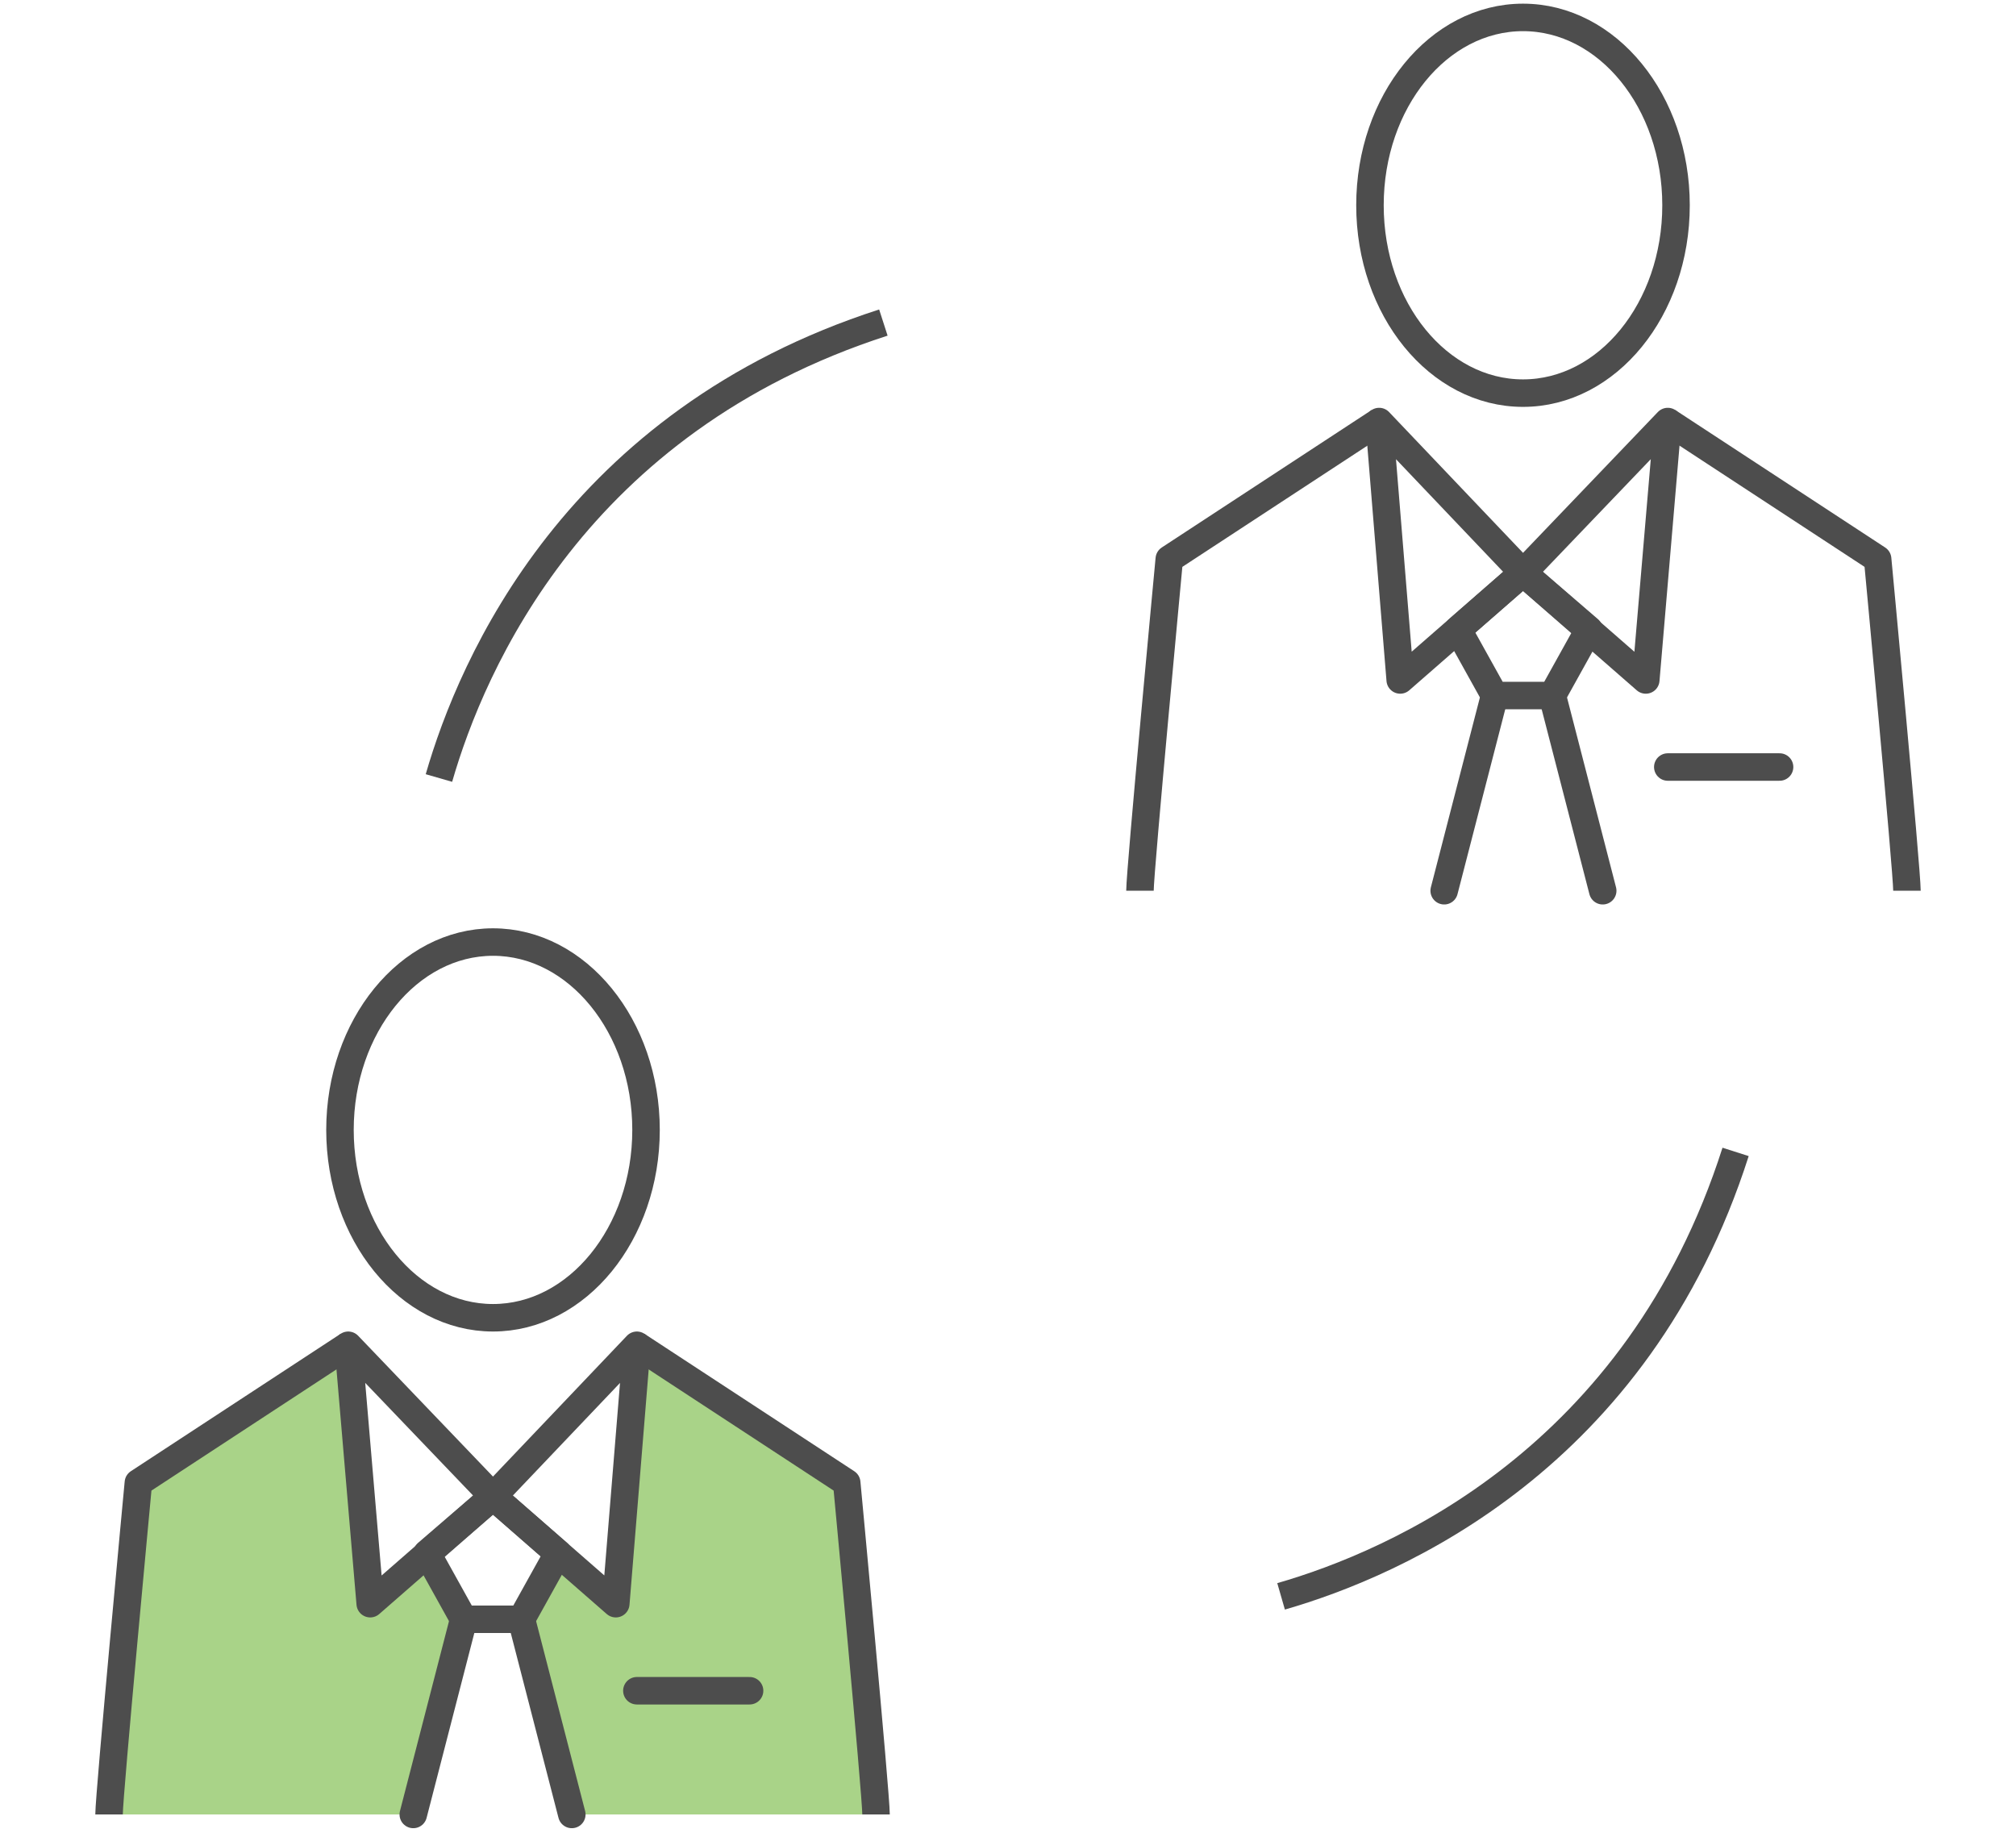
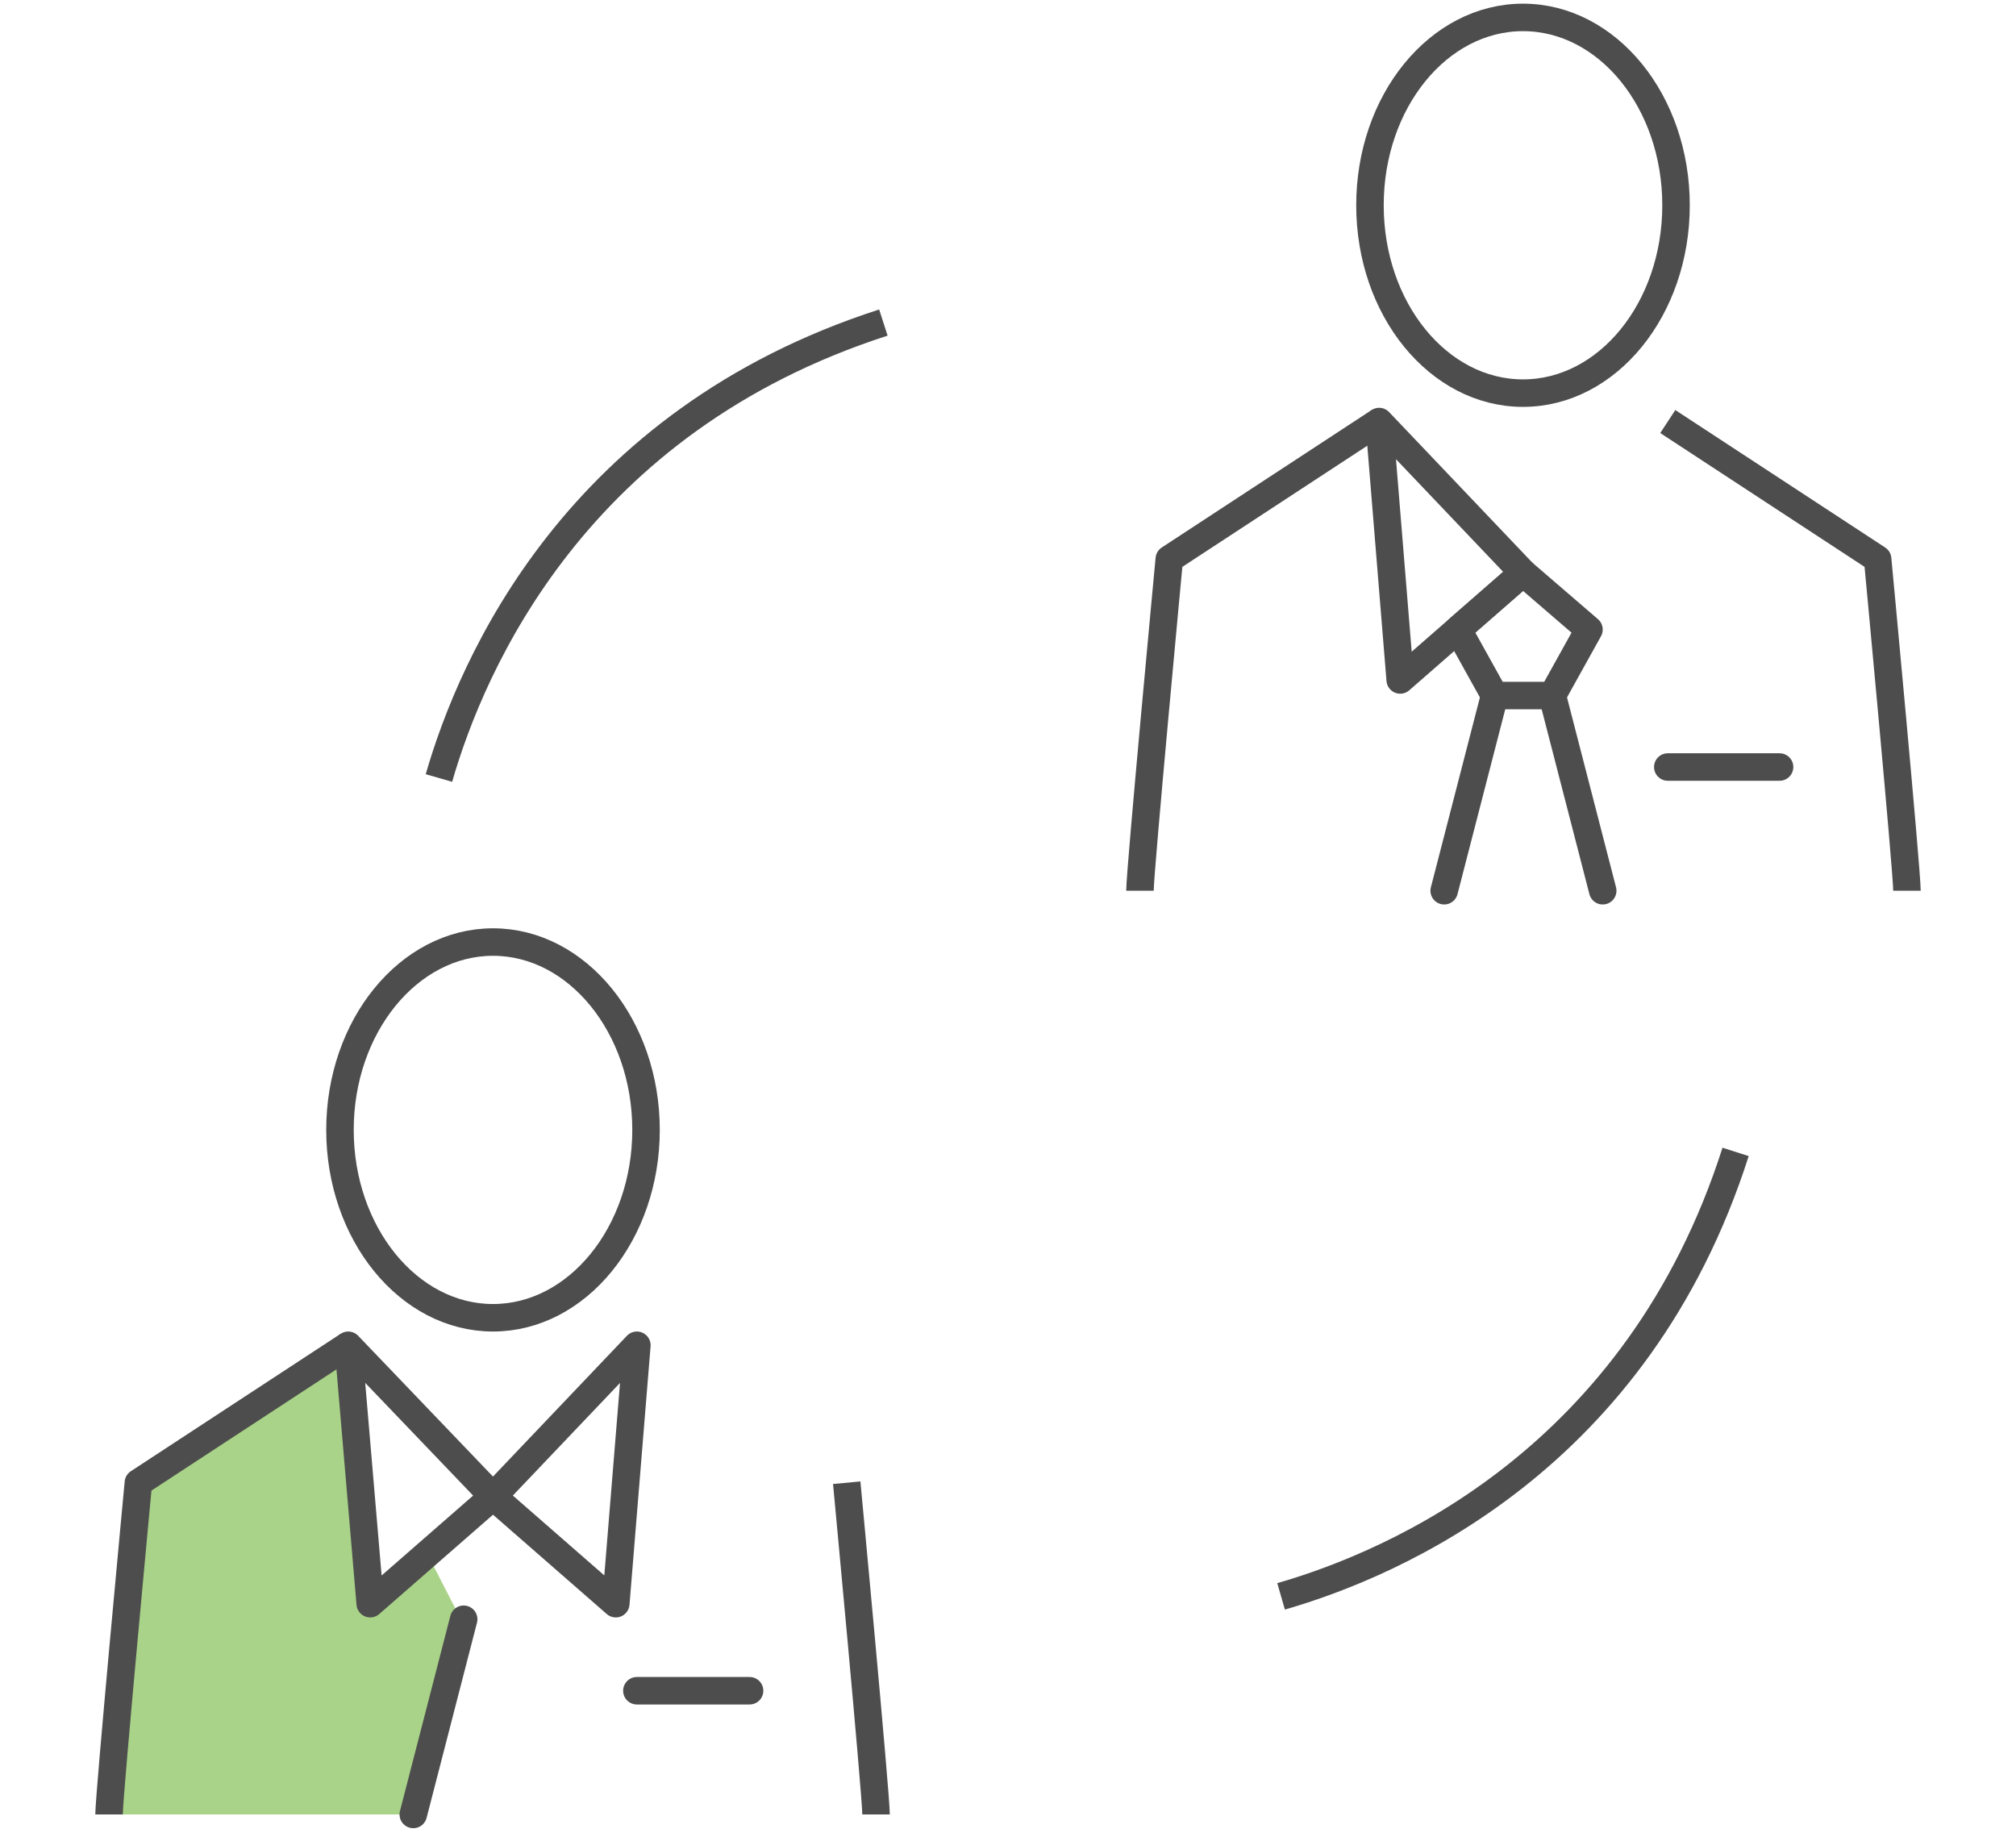
<svg xmlns="http://www.w3.org/2000/svg" version="1.1" id="Layer_1" x="0px" y="0px" viewBox="0 0 220 200" style="enable-background:new 0 0 220 200;" xml:space="preserve">
  <style type="text/css">
	.st0{fill:#A9D388;}
	.st1{fill:none;stroke:#4D4D4D;stroke-width:3;stroke-linejoin:round;}
	.st2{fill:none;stroke:#4D4D4D;stroke-width:3;stroke-linecap:round;stroke-linejoin:round;}
	.st3{fill:none;stroke:#4D4D4D;stroke-width:3;stroke-miterlimit:10;}
</style>
  <title>Icons_Person2Person</title>
-   <polygon class="st0" points="95.6,198 92.4,161.8 69.5,147.3 67.3,173.9 60.9,169.5 56.9,177.3 62.4,198 " />
  <polygon class="st0" points="11.9,198 15.1,161.8 38,147.3 40.3,173.9 46.6,169.5 50.6,177.3 45.1,198 " />
  <path class="st1" d="M11.9,198c0-2.2,3.2-36.2,3.2-36.2l22.9-15" />
  <polygon class="st2" points="38,146.8 40.4,175 53.8,163.3 " />
  <line class="st2" x1="50.6" y1="176.7" x2="45.1" y2="198" />
-   <path class="st1" d="M95.6,198c0-2.2-3.2-36.2-3.2-36.2l-22.9-15" />
+   <path class="st1" d="M95.6,198c0-2.2-3.2-36.2-3.2-36.2" />
  <polygon class="st2" points="69.5,146.8 67.2,175 53.8,163.3 " />
-   <polygon class="st2" points="53.8,163.3 46.6,169.5 50.6,176.7 53.8,176.7 56.9,176.7 60.9,169.5 " />
-   <line class="st2" x1="56.9" y1="176.7" x2="62.4" y2="198" />
  <line class="st2" x1="69.5" y1="184.5" x2="81.8" y2="184.5" />
  <path class="st2" d="M70.5,123.3c0-11.3-7.5-20.5-16.7-20.5s-16.7,9.2-16.7,20.5s7.5,20.5,16.7,20.5S70.5,134.6,70.5,123.3z" />
  <path class="st1" d="M124.4,97.2c0-2.2,3.2-36.2,3.2-36.2l22.9-15" />
  <polygon class="st2" points="150.5,46 152.8,74.2 166.2,62.5 " />
  <line class="st2" x1="163.1" y1="75.9" x2="157.6" y2="97.2" />
  <path class="st1" d="M208.1,97.2c0-2.2-3.2-36.2-3.2-36.2L182,46" />
-   <polygon class="st2" points="182,46 179.6,74.2 166.2,62.5 " />
  <polygon class="st2" points="166.2,62.5 159.1,68.7 163.1,75.9 166.2,75.9 169.4,75.9 173.4,68.7 " />
  <line class="st2" x1="169.4" y1="75.9" x2="174.9" y2="97.2" />
  <line class="st2" x1="182" y1="83.7" x2="194.2" y2="83.7" />
  <ellipse class="st2" cx="166.2" cy="22.4" rx="16.7" ry="20.5" />
  <path class="st3" d="M139.8,174.2c12.5-3.6,38.9-15,49.6-48.5" />
  <path class="st3" d="M47.9,84.9c3.6-12.5,15-38.9,48.5-49.7" />
</svg>